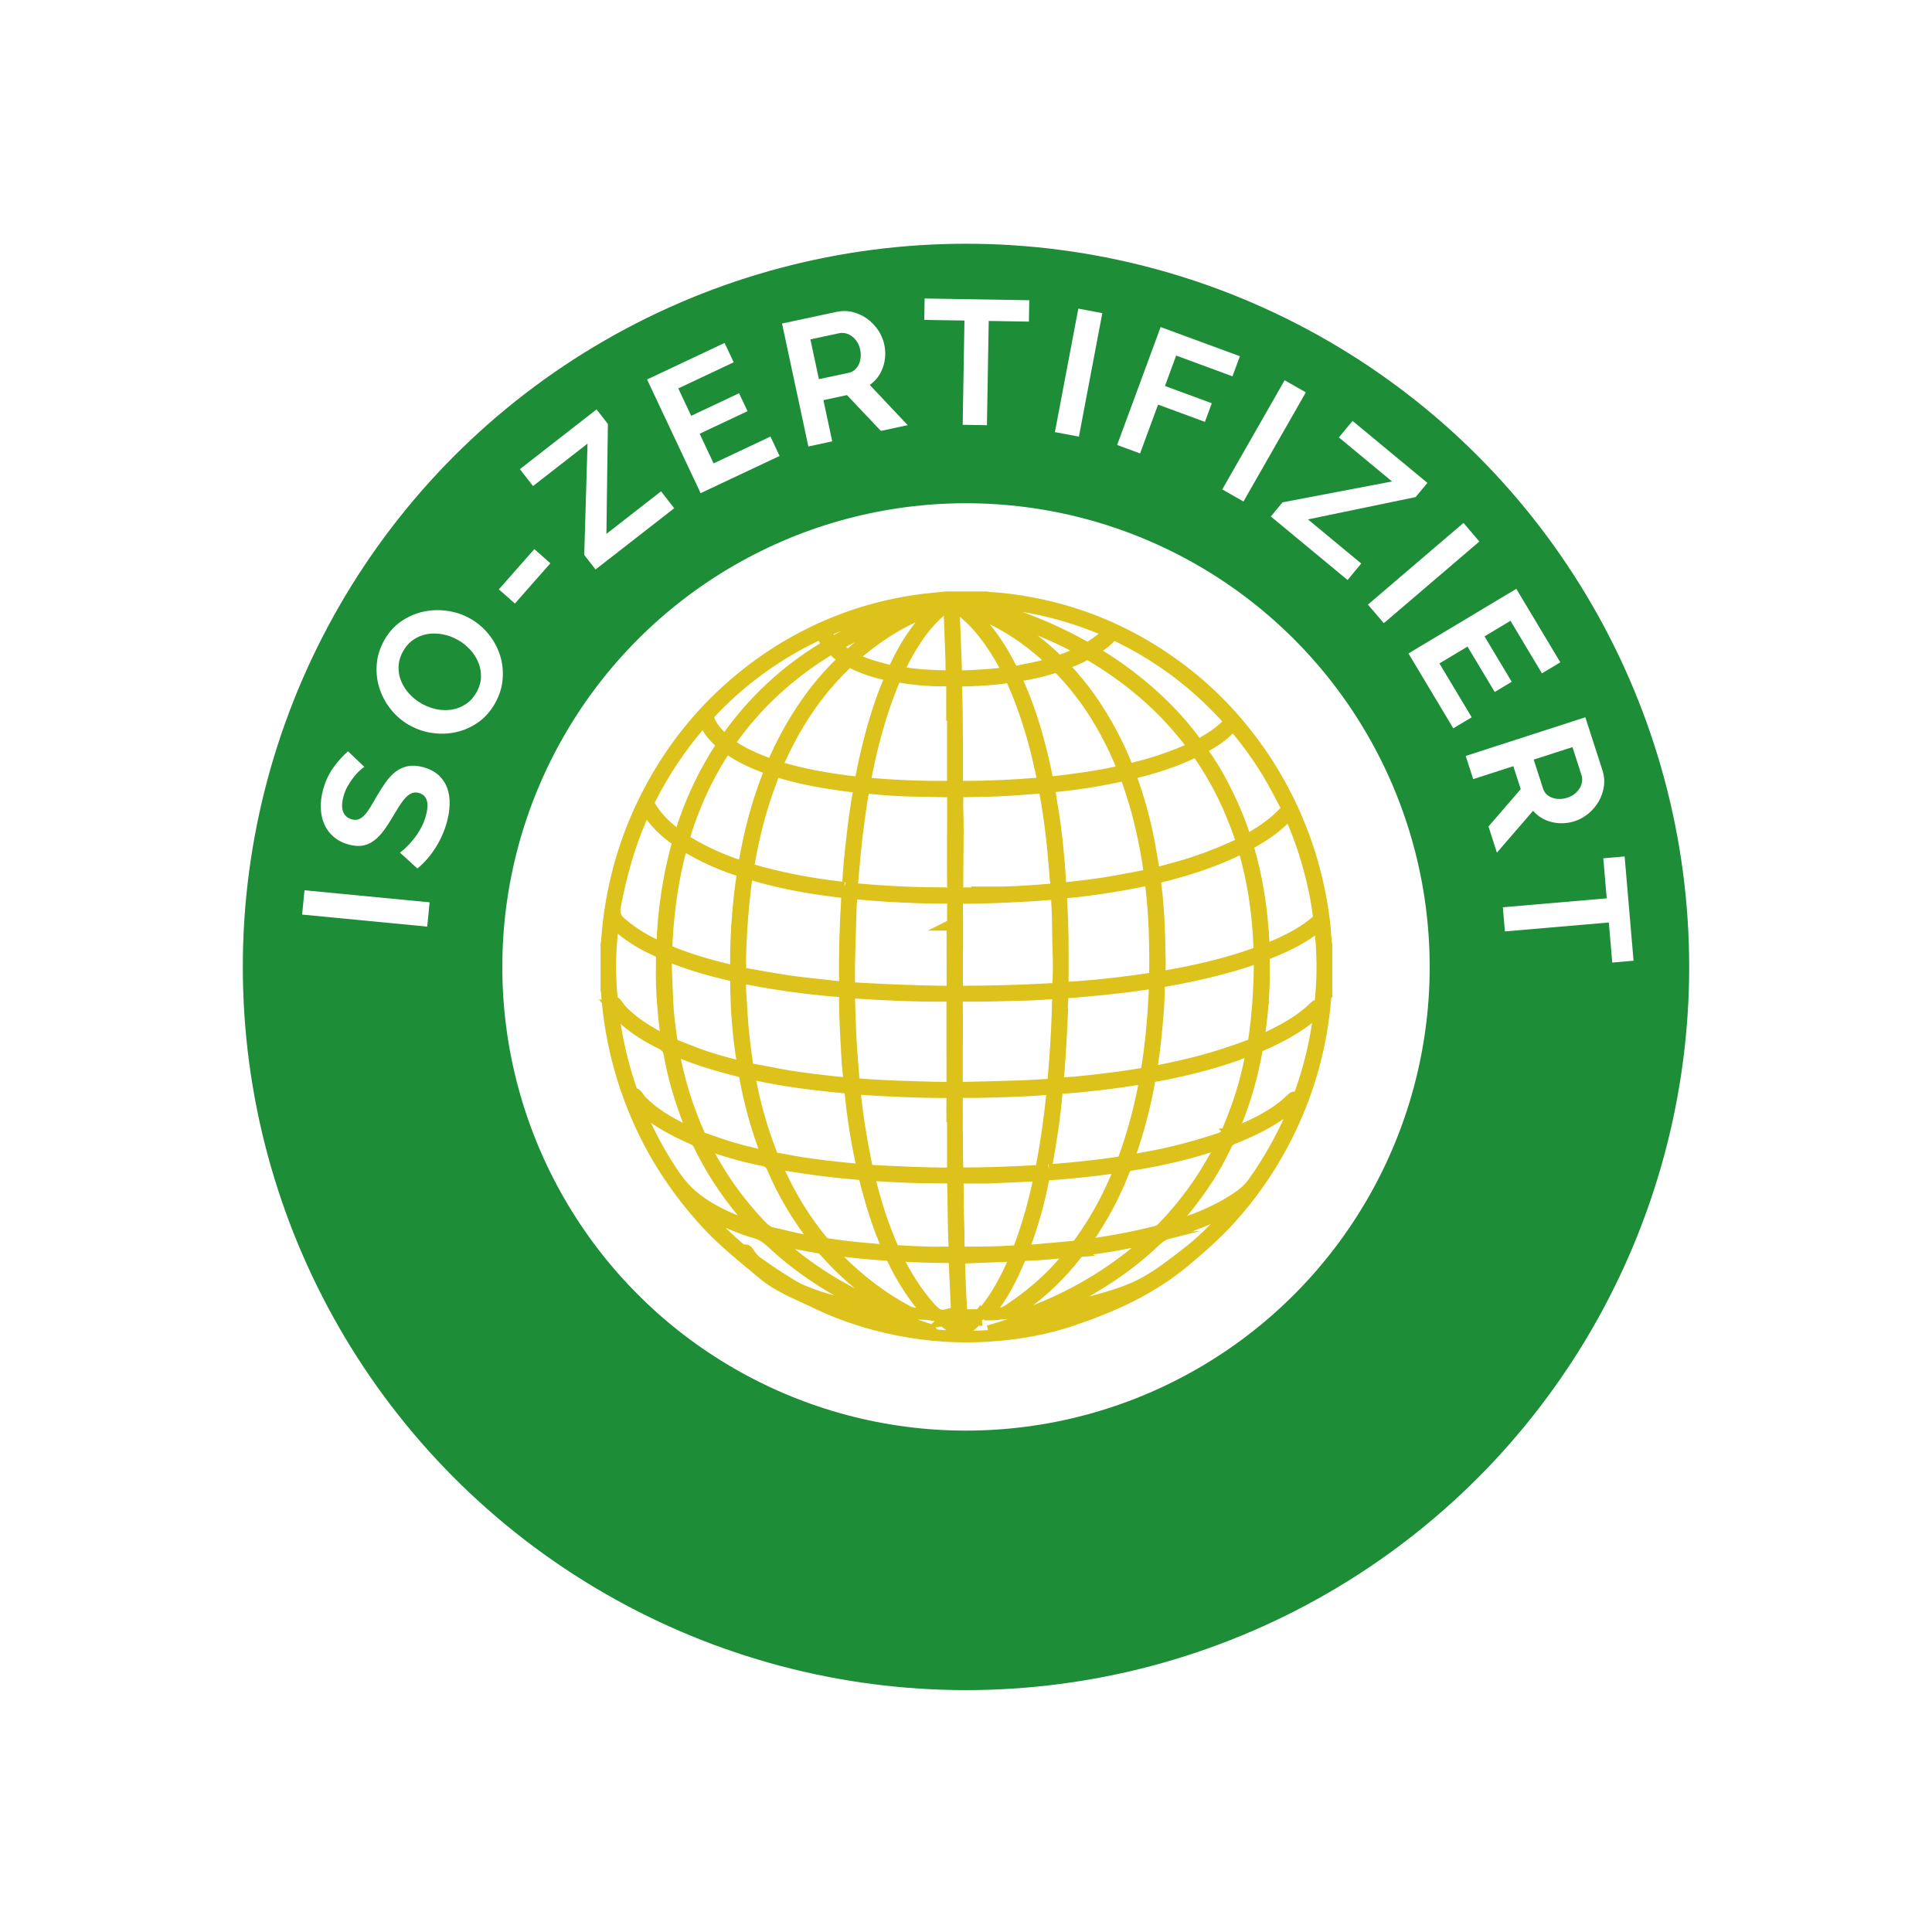
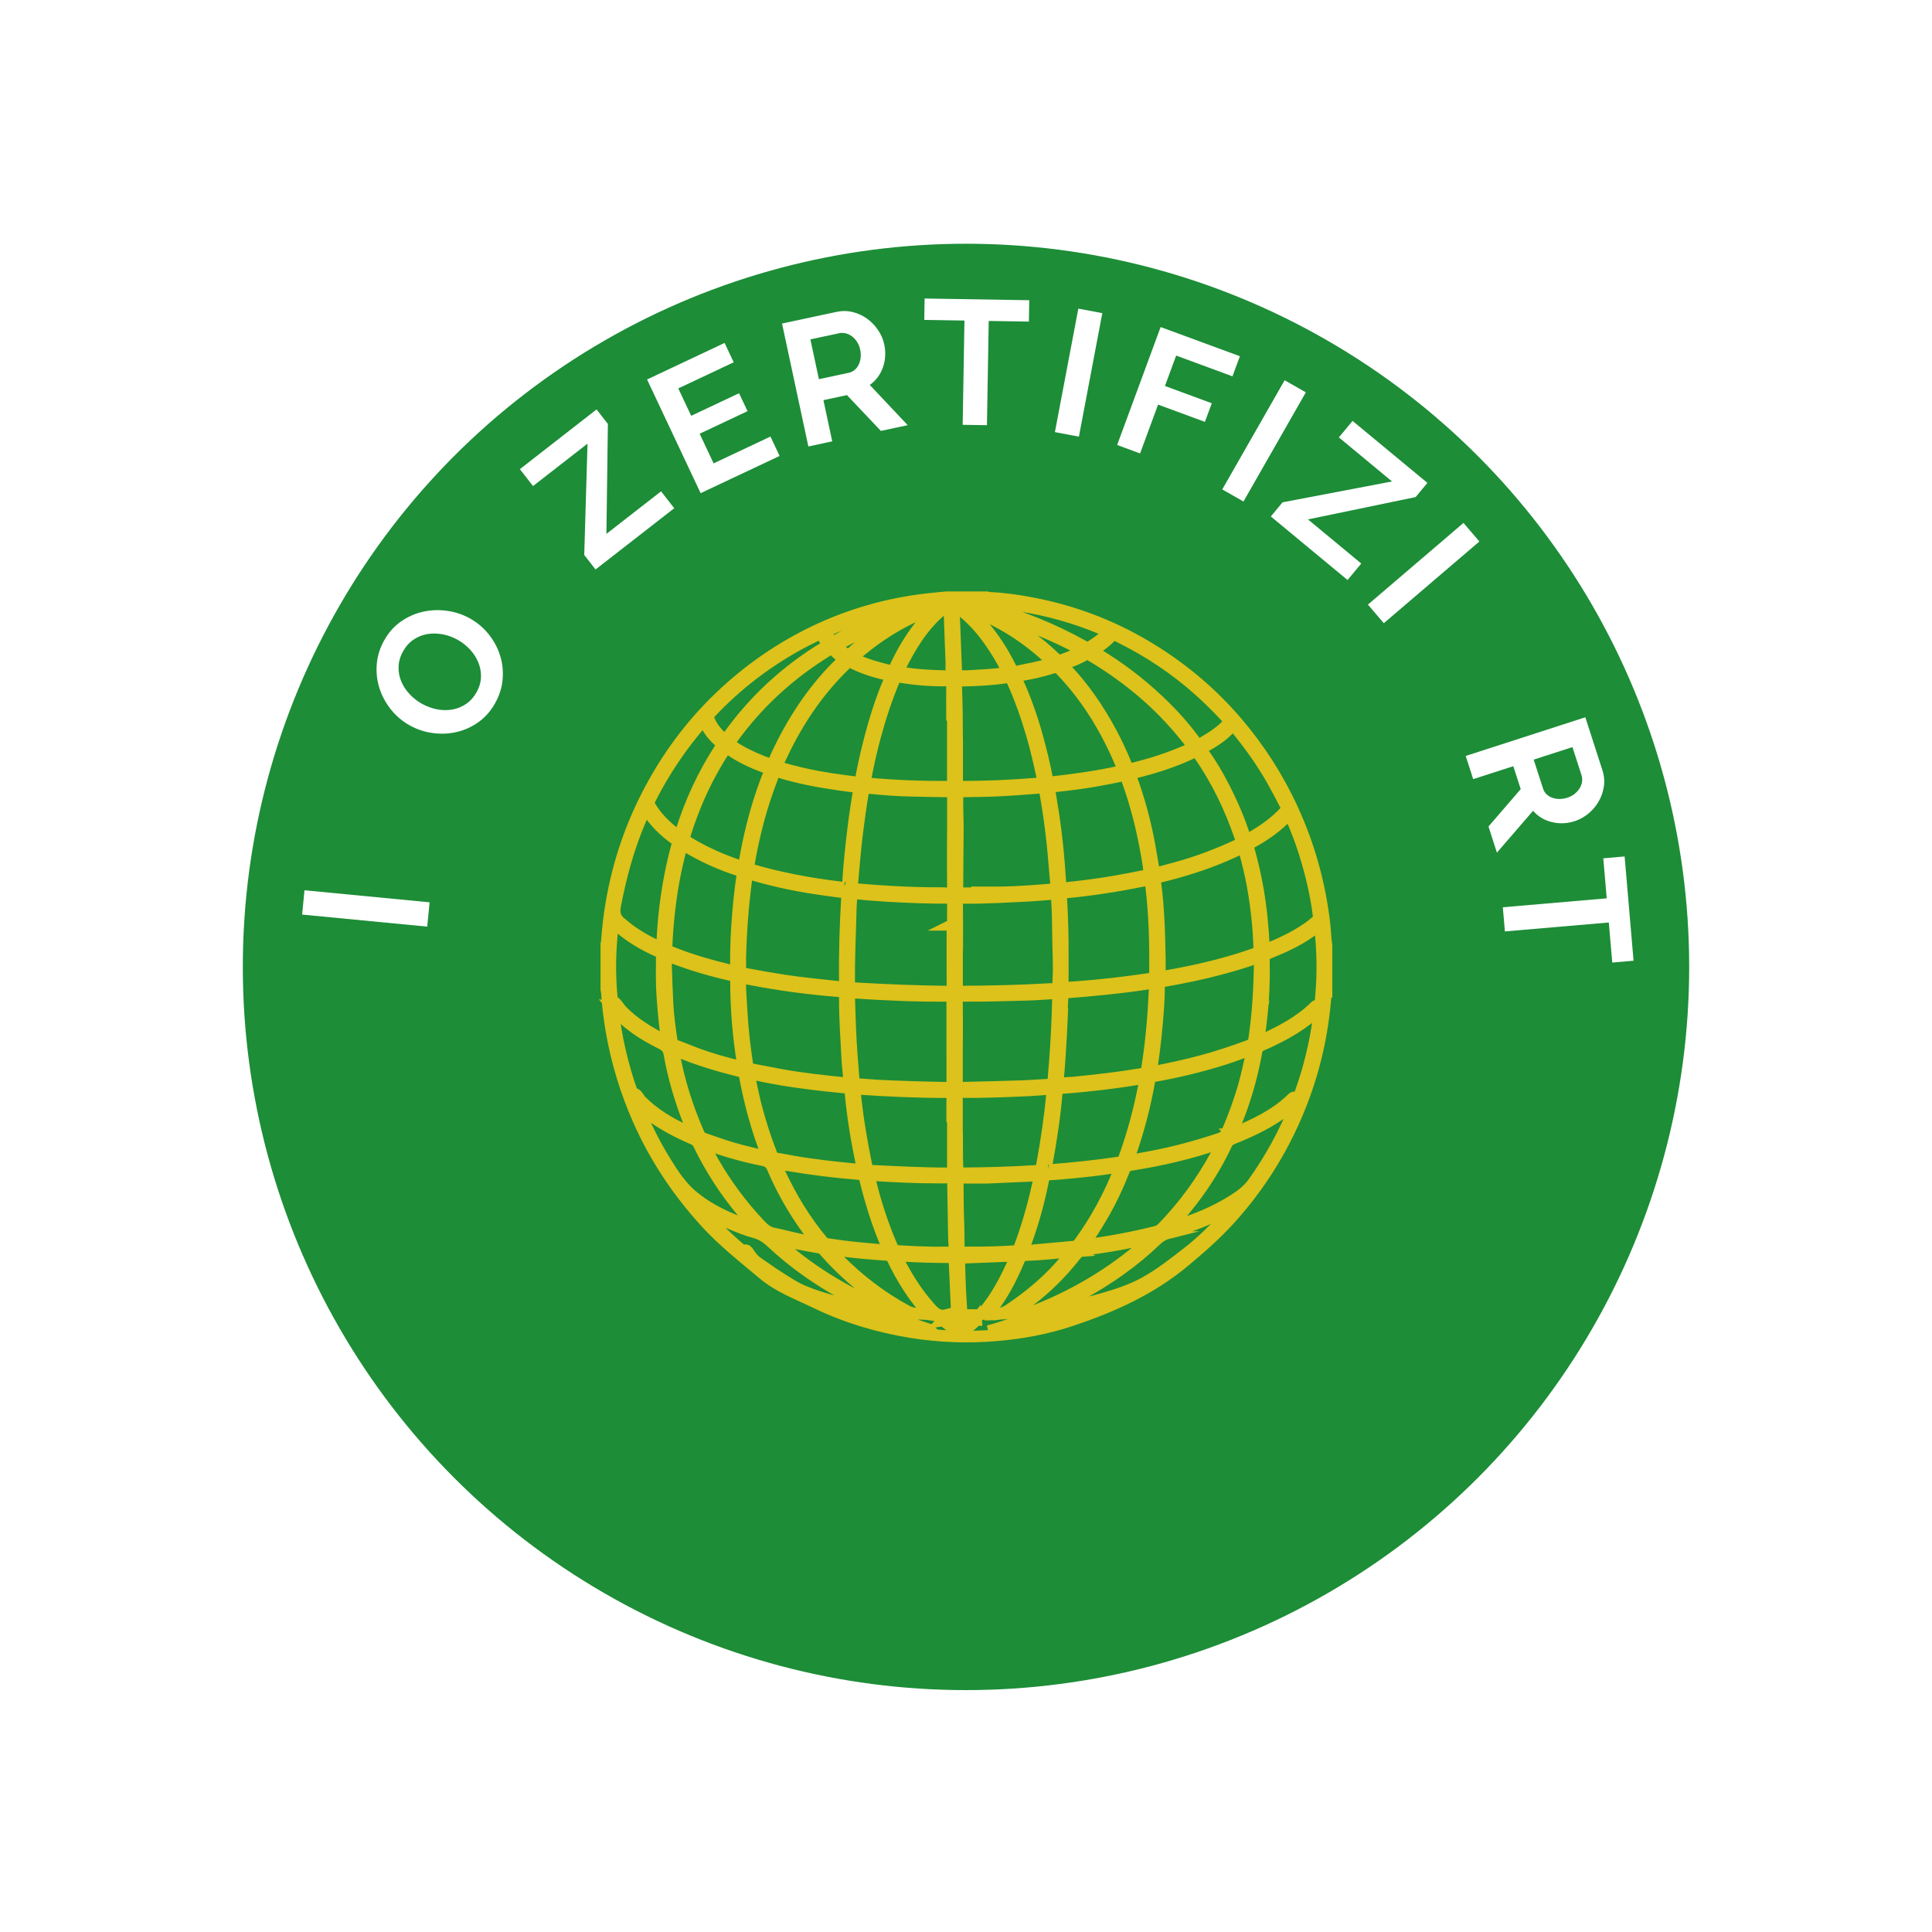
<svg xmlns="http://www.w3.org/2000/svg" id="Ebene_1" data-name="Ebene 1" viewBox="0 0 500 500">
  <defs>
    <style>
      .cls-1 {
        fill: none;
        stroke: #dcc21a;
        stroke-width: 3px;
      }

      .cls-1, .cls-2 {
        stroke-miterlimit: 10;
      }

      .cls-3 {
        fill: #fff;
      }

      .cls-2 {
        fill: #1d8d37;
        filter: url(#outer-glow-15);
        stroke: #fff;
        stroke-width: 8px;
      }
    </style>
    <filter id="outer-glow-15" filterUnits="userSpaceOnUse">
      <feOffset dx="0" dy="0" />
      <feGaussianBlur result="blur" stdDeviation="3.13" />
      <feFlood flood-color="#1d1d1b" flood-opacity=".3" />
      <feComposite in2="blur" operator="in" />
      <feComposite in="SourceGraphic" />
    </filter>
  </defs>
  <circle class="cls-2" cx="250" cy="250.24" r="191.16" />
-   <circle class="cls-3" cx="250" cy="250.24" r="120" />
  <g>
    <path class="cls-3" d="m110.57,239.81l-32.38-3.12.61-6.29,32.38,3.12-.61,6.29Z" />
-     <path class="cls-3" d="m94.29,198.48c-.26.15-.64.45-1.15.9-.5.45-1.03,1.02-1.58,1.71-.55.69-1.07,1.46-1.55,2.31-.49.85-.86,1.75-1.11,2.69-.46,1.68-.49,3.02-.1,4.01.39.99,1.15,1.64,2.27,1.95.65.18,1.23.17,1.74-.03.51-.19,1.01-.54,1.49-1.04.49-.5.98-1.17,1.49-1.99s1.07-1.79,1.69-2.89c.83-1.42,1.65-2.69,2.46-3.82.81-1.12,1.69-2.03,2.64-2.7.94-.68,1.97-1.12,3.09-1.32,1.12-.2,2.4-.11,3.84.28,1.68.46,3.03,1.17,4.05,2.12,1.02.96,1.75,2.08,2.2,3.35s.65,2.66.6,4.15c-.04,1.49-.27,3-.69,4.54-.64,2.36-1.63,4.59-2.96,6.7-1.33,2.11-2.9,3.9-4.69,5.37l-4.53-4.13c.34-.19.81-.58,1.43-1.16.62-.58,1.27-1.28,1.95-2.1.69-.83,1.33-1.78,1.94-2.84s1.08-2.21,1.41-3.42c.92-3.36.3-5.33-1.85-5.92-.68-.18-1.31-.15-1.88.11s-1.14.69-1.68,1.3-1.1,1.38-1.67,2.3c-.57.92-1.2,1.95-1.89,3.1-.82,1.39-1.63,2.57-2.42,3.55-.79.97-1.61,1.74-2.48,2.29-.86.56-1.78.9-2.75,1.03-.97.13-2.06.03-3.27-.29-1.59-.43-2.93-1.11-4-2.04-1.08-.93-1.88-2.02-2.43-3.3-.54-1.27-.83-2.66-.88-4.16-.05-1.5.14-3.05.57-4.64.6-2.21,1.5-4.15,2.7-5.82,1.2-1.67,2.46-3.07,3.78-4.2l4.22,4.04Z" />
    <path class="cls-3" d="m128.17,181.93c-1.16,2.08-2.62,3.74-4.38,4.98-1.76,1.24-3.65,2.09-5.68,2.55-2.02.46-4.09.54-6.2.24-2.11-.3-4.07-.96-5.88-1.97-1.89-1.06-3.51-2.42-4.85-4.1-1.34-1.67-2.33-3.5-2.97-5.49-.64-1.98-.88-4.05-.71-6.2.17-2.15.81-4.22,1.93-6.22,1.15-2.05,2.61-3.69,4.4-4.92,1.79-1.22,3.7-2.06,5.73-2.5,2.03-.44,4.1-.51,6.2-.21,2.11.3,4.05.95,5.84,1.95,1.89,1.06,3.51,2.41,4.84,4.07,1.33,1.65,2.32,3.46,2.95,5.43.63,1.96.87,4.02.7,6.17-.17,2.15-.81,4.22-1.93,6.22Zm-19,.2c1.23.68,2.52,1.16,3.87,1.43,1.35.27,2.67.29,3.95.08s2.47-.69,3.57-1.42c1.11-.73,2.02-1.75,2.76-3.05.75-1.33,1.13-2.67,1.16-4,.03-1.33-.21-2.6-.73-3.82-.51-1.21-1.23-2.32-2.17-3.31-.93-.99-1.98-1.82-3.16-2.47-1.23-.68-2.52-1.15-3.88-1.41-1.36-.25-2.68-.27-3.96-.06-1.27.22-2.46.69-3.55,1.43-1.09.74-2,1.74-2.71,3.02-.75,1.33-1.13,2.67-1.17,4.02s.2,2.61.71,3.81,1.22,2.29,2.16,3.28c.93.99,1.98,1.82,3.16,2.47Z" />
-     <path class="cls-3" d="m133.26,156.19l-4.16-3.66,9.18-10.42,4.16,3.66-9.18,10.42Z" />
    <path class="cls-3" d="m151.2,143.63l.85-28.82-14.1,10.98-3.41-4.37,19.85-15.46,2.93,3.76-.38,28.45,14.14-11.01,3.41,4.37-20.36,15.85-2.93-3.76Z" />
    <path class="cls-3" d="m199.4,112.99l2.36,5.01-20.44,9.63-13.86-29.42,20.06-9.46,2.36,5.01-14.34,6.76,3.34,7.09,12.39-5.84,2.19,4.64-12.39,5.84,3.61,7.67,14.72-6.94Z" />
    <path class="cls-3" d="m209.2,115.54l-6.81-31.81,14.07-3.01c1.46-.31,2.88-.3,4.25.05,1.37.35,2.61.92,3.72,1.73,1.11.81,2.05,1.79,2.83,2.95.78,1.16,1.31,2.38,1.58,3.67.44,2.06.33,4.05-.34,5.95-.67,1.91-1.81,3.42-3.41,4.55l9.82,10.41-6.94,1.49-8.78-9.27-6.09,1.31,2.28,10.66-6.18,1.33Zm2.74-17.41l7.75-1.66c.57-.12,1.07-.37,1.5-.74.44-.37.78-.83,1.04-1.37.26-.54.43-1.15.5-1.82.07-.67.04-1.37-.12-2.08-.16-.75-.43-1.41-.8-1.98-.37-.58-.81-1.05-1.31-1.43-.5-.38-1.04-.64-1.62-.78-.58-.14-1.13-.16-1.67-.04l-7.48,1.6,2.2,10.3Z" />
    <path class="cls-3" d="m266.28,83.23l-10.4-.17-.46,26.98-6.28-.1.46-26.98-10.4-.17.09-5.54,27.08.45-.09,5.54Z" />
    <path class="cls-3" d="m273.01,111.83l6.06-31.96,6.21,1.17-6.06,31.96-6.21-1.17Z" />
    <path class="cls-3" d="m289.11,115.17l11.26-30.53,20.51,7.55-1.92,5.2-14.57-5.37-2.9,7.87,12.12,4.47-1.78,4.82-12.12-4.47-4.66,12.64-5.93-2.19Z" />
    <path class="cls-3" d="m316.32,126.66l16.14-28.25,5.49,3.13-16.14,28.25-5.49-3.13Z" />
    <path class="cls-3" d="m331.93,130l28.33-5.4-13.76-11.4,3.54-4.27,19.37,16.04-3.04,3.67-27.87,5.78,13.79,11.42-3.54,4.27-19.86-16.45,3.04-3.67Z" />
    <path class="cls-3" d="m354.02,156.47l24.73-21.14,4.11,4.81-24.73,21.14-4.11-4.81Z" />
-     <path class="cls-3" d="m380.87,185.64l-4.76,2.85-11.6-19.38,27.91-16.72,11.39,19.02-4.76,2.85-8.14-13.6-6.72,4.03,7.04,11.75-4.4,2.64-7.04-11.75-7.27,4.36,8.36,13.95Z" />
    <path class="cls-3" d="m379.32,195.64l30.96-10.01,4.42,13.69c.46,1.42.59,2.84.38,4.23-.21,1.4-.66,2.69-1.35,3.88-.69,1.19-1.58,2.23-2.65,3.12-1.08.89-2.24,1.54-3.49,1.95-2.01.65-3.99.74-5.96.26s-3.59-1.45-4.87-2.93l-9.36,10.83-2.18-6.76,8.34-9.68-1.92-5.93-10.38,3.35-1.94-6.02Zm17.6.96l2.44,7.54c.18.55.47,1.03.89,1.42.42.4.91.69,1.47.9.56.2,1.18.31,1.86.31.68,0,1.37-.1,2.06-.33.72-.24,1.36-.57,1.89-1s.96-.91,1.29-1.45c.32-.54.53-1.1.61-1.69.08-.59.04-1.14-.13-1.67l-2.35-7.28-10.03,3.24Z" />
    <path class="cls-3" d="m417.25,249.1l-.89-10.36-26.89,2.31-.54-6.25,26.89-2.31-.89-10.36,5.52-.48,2.31,26.98-5.52.48Z" />
  </g>
  <g id="TDynS5">
    <path class="cls-1" d="m343.29,255.66c-.18,1.84-.35,3.69-.55,5.53-1.14,10.32-3.87,20.19-8.2,29.63-4.12,9-9.49,17.17-16.12,24.52-3.7,4.1-7.83,7.71-12.06,11.23-8.7,7.23-18.78,11.71-29.37,15.23-6.18,2.05-12.55,3.22-19.02,3.77-7.42.64-14.83.38-22.2-.81-8.48-1.38-16.65-3.79-24.39-7.52-4.76-2.3-9.81-4.14-13.91-7.6-5.08-4.28-10.33-8.38-14.82-13.31-7.18-7.87-13.03-16.6-17.36-26.35-3.34-7.51-5.69-15.3-7.08-23.38-.55-3.23-.93-6.47-1.15-9.74-.02-.27-.09-.53-.14-.79,0-3.92,0-7.83,0-11.75.05-.23.12-.46.14-.69.21-3.27.6-6.51,1.14-9.74,1.77-10.47,5.13-20.39,10.16-29.75,5.05-9.41,11.45-17.79,19.33-25.03,7.39-6.79,15.62-12.3,24.75-16.46,8.64-3.93,17.67-6.41,27.09-7.54,1.77-.21,3.55-.36,5.32-.54,3.51,0,7.02,0,10.53,0,.26.05.53.13.79.15,3.75.17,7.45.71,11.13,1.42,10.3,1.98,19.99,5.61,29.03,10.93,9,5.3,16.94,11.87,23.74,19.82,5.89,6.89,10.74,14.45,14.5,22.69,4.32,9.47,7.05,19.37,8.22,29.72.21,1.81.22,3.63.52,5.43v10.94Zm-24.51,37.73c.17-.01.27,0,.36-.03,5.47-2.29,10.83-4.74,15.16-8.95.29-.28.54-.65,1-.22.46.43.15.73-.14,1.01-.64.6-1.27,1.21-1.96,1.75-4.28,3.39-9.15,5.71-14.18,7.71-.77.31-1.27.74-1.63,1.51-2.74,5.84-6.19,11.22-10.24,16.23-1.45,1.79-2.99,3.51-4.59,5.38,6.04-1.76,11.71-3.97,16.89-7.31,1.85-1.19,3.6-2.53,4.89-4.34,4.46-6.24,8.11-12.91,10.96-20.03,2.08-5.18,3.69-10.5,4.82-15.97,1.07-5.13,1.69-10.31,1.98-15.54.27-4.84.04-9.64-.43-14.45-.06-.62-.2-.83-.76-.37-3.73,3.06-8.02,5.09-12.46,6.85-1.08.43-1.37.99-1.35,2.1.15,6.66-.29,13.29-1.32,19.87-.04.26-.19.58.06.76.24.17.51-.08.75-.18,4.96-2.26,9.78-4.75,13.72-8.64.3-.3.58-.46.94-.08.33.34.16.62-.09.87-.45.45-.91.91-1.4,1.32-3.98,3.37-8.53,5.8-13.28,7.86-.76.33-1.13.75-1.28,1.6-.98,5.35-2.36,10.6-4.25,15.71-.69,1.85-1.43,3.69-2.17,5.58Zm-127.2-45.34c0,.84.06,1.69-.02,2.53-.08.91.32,1.23,1.16,1.39,3.41.64,6.83,1.25,10.26,1.78,4.57.7,9.17,1.12,13.76,1.63,1.91.21,1.93.14,1.91-1.76-.1-7.25.14-14.5.58-21.73.03-.57-.08-.87-.72-.94-1.47-.16-2.94-.38-4.41-.58-6.7-.88-13.3-2.2-19.78-4.15-.83-.25-.99.07-1.08.76-.96,6.99-1.49,14.01-1.66,21.06Zm108.58.17c0,1.28.02,2.57,0,3.85-.01.65.23.81.85.68,1.42-.29,2.86-.49,4.28-.77,6.69-1.31,13.3-2.93,19.73-5.26.66-.24.88-.6.86-1.27-.05-2.36-.2-4.71-.43-7.06-.59-6.19-1.69-12.29-3.41-18.27-.19-.67-.41-.81-1.04-.5-1.33.65-2.68,1.28-4.04,1.86-5.41,2.31-11.01,4.05-16.72,5.43-1.3.32-1.39.44-1.22,1.73.87,6.5,1.03,13.04,1.15,19.58Zm-53.55-30.14h0c0-4.05-.01-8.1.01-12.15,0-.75-.19-1.09-1.02-1.1-3.2-.03-6.41-.12-9.61-.18-3.74-.07-7.48-.35-11.2-.73-.94-.1-1.26.15-1.41,1.02-.6,3.52-1.1,7.06-1.54,10.61-.55,4.42-.88,8.85-1.29,13.29-.07.77.15,1.18,1.01,1.26,7.06.64,14.13,1.02,21.21,1.03.91,0,1.83,0,2.73.1.85.1,1.12-.14,1.11-1.01-.04-4.05-.02-8.1-.02-12.15Zm-.15,21.26c.05,0,.1,0,.15,0,0-1.96-.04-3.91.02-5.87.02-.86-.3-1.1-1.12-1.1-2.63,0-5.26-.02-7.89-.12-5.46-.2-10.91-.48-16.34-1.05-.61-.06-.87.12-.89.74-.04.98-.18,1.95-.2,2.92-.14,6.3-.48,12.6-.42,18.91.02,1.86,0,1.89,1.86,2,7.88.45,15.76.78,23.65.86.96,0,1.21-.33,1.21-1.23-.03-5.36-.01-10.72-.01-16.07Zm-28.04-9.59c.82.28,1-.28,1.04-1.08.19-3.63.56-7.26.96-10.87.49-4.42,1.08-8.83,1.85-13.21.11-.64-.1-.91-.78-.97-1.31-.12-2.61-.31-3.91-.49-5.48-.76-10.91-1.77-16.21-3.42-.62-.19-.94-.02-1.15.58-.45,1.31-.95,2.59-1.42,3.89-2.29,6.4-3.89,12.97-5.04,19.66-.14.79.1,1.05.82,1.27,3.46,1.03,6.97,1.85,10.51,2.57,4.36.89,8.76,1.54,13.34,2.07Zm34.44,1.41c0-.08,0-.15,0-.23,2.26,0,4.52.04,6.78,0,4.25-.1,8.49-.42,12.72-.78.89-.07,1.07-.45.98-1.23-.15-1.34-.27-2.68-.37-4.03-.5-6.63-1.29-13.22-2.47-19.77-.24-1.35-.31-1.34-1.65-1.23-3.5.27-6.99.55-10.49.71-3.2.15-6.41.17-9.61.22-.6,0-.87.12-.91.84-.18,3.24.1,6.47.05,9.71-.08,5.06-.06,10.11-.11,15.17,0,.51.15.64.63.63,1.48-.02,2.97,0,4.46,0Zm-5.14,13.29s-.02,0-.03,0c0,3.61,0,7.22,0,10.83,0,1.33,0,1.33,1.36,1.33,7.35-.02,14.71-.2,22.05-.62,3.14-.18,2.66.31,2.82-2.88.18-3.67-.08-7.35-.11-11.03-.02-3.14-.08-6.27-.29-9.41-.09-1.36-.09-1.38-1.4-1.3-1.68.11-3.36.3-5.04.39-6.06.31-12.12.69-18.2.61-.86-.01-1.18.23-1.17,1.14.05,3.64.02,7.29.02,10.94Zm-56.12,11.75c.09,1.51.23,3.83.37,6.16.26,4.38.78,8.73,1.43,13.06.12.79.48,1.17,1.26,1.32,2.59.47,5.16,1,7.75,1.47,5.38.97,10.81,1.53,16.24,2.1.88.09,1.1-.17,1.06-1.02-.08-1.65-.33-3.29-.42-4.94-.28-5.42-.67-10.84-.65-16.27,0-1.4-.06-1.44-1.49-1.55-7.77-.61-15.48-1.64-23.14-3.13-2.43-.47-2.43-.46-2.42,2.8Zm54.84,13.43h0c0-3.61,0-7.22,0-10.83,0-.67-.11-1.08-.93-1.07-8.16.08-16.31-.29-24.45-.83-1.29-.08-1.33-.04-1.29,1.29.12,3.74.22,7.48.43,11.22.19,3.46.52,6.92.76,10.38.04.57.32.73.84.76,1.68.1,3.36.28,5.04.37,6.09.32,12.19.48,18.29.6,1.3.03,1.32,0,1.32-1.27,0-3.54,0-7.08,0-10.63Zm1.25,0s-.01,0-.02,0c0,3.47,0,6.95,0,10.42,0,1.46.02,1.49,1.43,1.45,5.02-.12,10.04-.23,15.06-.4,2.39-.08,4.78-.28,7.17-.39.8-.04,1.25-.28,1.29-1.17.08-1.55.25-3.09.37-4.63.43-5.55.68-11.1.81-16.66.02-.97-.36-1.24-1.25-1.18-2.22.15-4.44.31-6.66.37-5.7.16-11.39.35-17.09.28-.78,0-1.14.17-1.13,1.06.05,3.61.02,7.22.02,10.83Zm27.36-22.07c0,2.36.02,4.72-.01,7.09-.01.76.14,1.13,1,1,.86-.13,1.74-.15,2.62-.21,6.46-.46,12.88-1.23,19.28-2.19.71-.11.97-.36.97-1.08.08-7.63-.07-15.24-1-22.82-.22-1.77-.22-1.77-1.99-1.41-6.65,1.35-13.34,2.4-20.09,3.04-.87.08-1.24.37-1.19,1.32.3,5.08.45,10.17.41,15.27Zm50.95,2.82c0-.51,0-1.01,0-1.52q-.02-1.25-1.16-.84c-2.79,1-5.64,1.85-8.5,2.62-5.08,1.37-10.23,2.43-15.42,3.33-.72.12-.95.42-.95,1.12-.01,1.85-.07,3.7-.2,5.56-.37,5.25-.89,10.47-1.71,15.67-.18,1.14-.15,1.19.97.97,3.97-.78,7.92-1.63,11.83-2.68,4.24-1.13,8.39-2.52,12.5-4.05.77-.29,1.09-.77,1.2-1.54.92-6.18,1.32-12.4,1.43-18.64Zm-28.52-24.52c-.38-3-.88-5.75-1.44-8.5-1.09-5.36-2.54-10.63-4.41-15.77-.27-.73-.59-.99-1.4-.81-2.11.47-4.23.86-6.35,1.24-3.82.69-7.67,1.15-11.53,1.55-.75.08-.88.35-.74,1.03.21.99.31,2,.49,3,1.22,7.05,1.92,14.17,2.35,21.31.05.81.3,1.02,1.11.94,4.46-.47,8.91-1.01,13.33-1.8,2.56-.45,5.1-.96,7.65-1.46.5-.1,1.04-.22.95-.73Zm1.88.04c.23-.05.53-.09.83-.17,1.47-.39,2.93-.79,4.39-1.19,5.41-1.48,10.63-3.47,15.72-5.84.89-.42,1.08-.86.77-1.78-2.61-7.71-6.09-14.98-10.77-21.67-.46-.66-.87-.81-1.58-.47-4.95,2.36-10.15,4.01-15.48,5.28-.66.16-.79.44-.55,1.07,2.02,5.45,3.53,11.04,4.64,16.75.46,2.38.82,4.78,1.24,7.17.07.41.04.94.79.84Zm-24.49,36.72c-.15,3.44-.32,6.87-.56,10.3-.14,2.09-.27,4.17-.48,6.25-.1.93.08,1.38,1.16,1.21,1.03-.17,2.08-.15,3.12-.25,5.77-.57,11.54-1.23,17.26-2.2.95-.16,1.34-.55,1.5-1.53,1.06-6.64,1.62-13.32,1.94-20.03.12-2.49.31-2.1-1.95-1.77-.2.03-.4.06-.6.09-6.71,1.01-13.46,1.63-20.21,2.17-.79.06-1.03.35-1.06,1.11-.06,1.55-.19,3.1-.13,4.65Zm-28.27-77.62c-.07,0-.15,0-.22,0,0-2.63-.02-5.27.01-7.9,0-.75-.26-1.01-1.01-.99-4.16.09-8.29-.24-12.38-.91-.87-.14-1.25.03-1.6.85-1.98,4.71-3.57,9.54-4.9,14.47-1,3.71-1.86,7.46-2.54,11.25-.13.71.06.92.79.99,6.79.61,13.6.89,20.41.83q1.43-.01,1.43-1.39c0-5.73,0-11.47,0-17.2Zm77.35,87.42c.13-.88-.27-.78-.76-.6-2.03.74-4.04,1.53-6.09,2.18-6.15,1.95-12.4,3.47-18.76,4.57-.46.08-.71.24-.8.73-1.2,6.93-2.99,13.7-5.35,20.32-.27.77.02.8.63.68,1.69-.32,3.38-.62,5.07-.94,6.08-1.13,12.02-2.77,17.89-4.72.89-.3,1.46-.82,1.84-1.71,1.72-4.04,3.23-8.14,4.41-12.38.76-2.73,1.33-5.51,1.93-8.15Zm-102.05-69.93c.73.18.81-.37.9-.88.54-2.99,1.2-5.95,1.94-8.9,1.44-5.77,3.18-11.44,5.54-16.91.3-.7.24-1.01-.57-1.18-3.15-.66-6.21-1.62-9.09-3.07-.75-.38-1.19-.22-1.76.33-7.64,7.34-13.26,16.04-17.53,25.68-.32.72-.06.95.58,1.13,2.21.61,4.43,1.2,6.67,1.69,4.39.97,8.83,1.58,13.31,2.12Zm25.82-10.44c0,3.41,0,6.82,0,10.23,0,1.33.01,1.32,1.37,1.32,6.55,0,13.08-.3,19.6-.85,1.34-.11,1.4-.12,1.11-1.43-.83-3.79-1.67-7.57-2.77-11.3-1.4-4.73-3.02-9.37-5.07-13.87-.32-.7-.7-.95-1.48-.83-3.94.6-7.92.77-11.9.85-1.07.02-1.14.38-1.11,1.2.18,4.89.22,9.78.24,14.67Zm-25.99,110.61c.41-.34,1.71.78,1.35-.92-1.32-6.21-2.38-12.46-2.96-18.78-.11-1.18-.63-1.43-1.64-1.52-2.89-.26-5.77-.58-8.65-.94-5.09-.63-10.15-1.44-15.16-2.58-.76-.17-.88.06-.72.76.58,2.5,1.04,5.02,1.68,7.5,1.11,4.29,2.46,8.49,4.08,12.61.25.64.63.94,1.32,1.04,1.37.19,2.72.49,4.08.73,5.48.97,11.02,1.55,16.6,2.09Zm24.87-13.75c-.06,0-.12,0-.17,0,0-1.69-.03-3.38.01-5.06.02-.85-.21-1.2-1.13-1.2-7.8.02-15.58-.34-23.36-.87-.68-.05-.78.13-.71.77.63,6.32,1.66,12.57,2.94,18.79.32,1.55.33,1.59,1.89,1.67,6.4.31,12.8.66,19.22.64,1.32,0,1.31,0,1.31-1.37,0-4.45,0-8.9,0-13.35Zm1.07,3.45c.13,3.37-.07,6.74.17,10.11.07.95.39,1.18,1.27,1.18,6.2-.03,12.4-.22,18.59-.6,1.71-.1,1.69-.12,2-1.79,1.13-6.07,2.01-12.17,2.6-18.31.1-1.02-.04-1.18-1.11-1.11-1.65.11-3.29.28-4.94.35-5.83.26-11.65.52-17.49.43-.85-.01-1.11.3-1.1,1.13.03,2.87.01,5.73.01,8.6Zm-55.48-66.23c.03-.52-.02-.57-1.21-.96-4.8-1.56-9.36-3.64-13.67-6.27-.64-.39-.81-.28-1,.41-.75,2.84-1.41,5.69-1.94,8.58-1.02,5.62-1.61,11.27-1.86,16.97-.03.75.21,1.14.93,1.44,5.19,2.15,10.58,3.63,16.02,4.95.93.23,1.01-.23,1-.96-.06-4.76.15-9.5.56-14.24.28-3.29.65-6.57,1.16-9.93Zm79.64-23.66s.07,0,.1-.01c6.04-.66,12.04-1.5,17.98-2.81.73-.16.81-.43.54-1.1-1.24-3.07-2.64-6.06-4.22-8.97-3.19-5.91-7.03-11.34-11.7-16.19-.66-.68-1.26-.82-2.15-.54-2.87.89-5.8,1.56-8.77,2.02-.82.13-.81.38-.51,1.03,2.27,4.91,4.04,10.01,5.46,15.22.94,3.45,1.8,6.92,2.45,10.44.08.46.11.99.81.91Zm-.34,100.35c6.24-.48,12.35-1.11,18.42-2.03.57-.09.78-.44.95-.91,2.36-6.45,4.11-13.06,5.38-19.81.14-.73.18-1.11-.82-.94-6.72,1.11-13.49,1.93-20.28,2.43-1.12.08-1.59.4-1.69,1.54-.52,6.29-1.52,12.52-2.65,18.73-.14.74-.03,1.13.7.99Zm-21.72-147.13c.82.18,1.64.35,2.46.54.85.21,1.69.45,2.54.67,9.02,2.36,17.6,5.81,25.74,10.37.69.39,1.2.39,1.85-.02,1.38-.87,2.7-1.78,3.85-2.95.32-.33.62-.5,1.02-.09.4.41.1.66-.16.93-.98.99-2.09,1.81-3.25,2.57-1.16.76-1.17.74-.02,1.43,5.77,3.48,11.12,7.52,16.02,12.15,3.47,3.27,6.68,6.78,9.47,10.65.54.75,1.02.92,1.8.39,1.01-.68,2.1-1.23,3.09-1.93,1.29-.91,2.56-1.87,3.6-3.08.39-.46.44-.79-.01-1.28-2.35-2.57-4.81-5.02-7.4-7.34-6.2-5.55-13.07-10.11-20.51-13.8-6.56-3.24-13.43-5.61-20.59-7.17-6.42-1.4-12.91-2.05-19.49-2.04Zm30.69,166.45c.23.05.29.09.35.08,6.16-.78,12.26-1.92,18.29-3.43.68-.17,1.23-.47,1.72-.97,5.52-5.67,10.14-12,13.92-18.95.53-.98,1-2,1.55-3.09-.29.03-.4.02-.49.05-7.57,2.66-15.35,4.45-23.27,5.68-.89.14-1.31.57-1.62,1.38-1.6,4.09-3.47,8.06-5.69,11.85-1.47,2.5-3,4.96-4.76,7.39Zm12.21-123.1c.61-.16,1.42-.39,2.23-.6,4.52-1.16,8.91-2.68,13.16-4.61.82-.37.77-.68.28-1.29-1.07-1.35-2.13-2.69-3.25-4-6.55-7.67-14.29-13.89-22.95-19.01-.54-.32-.97-.3-1.49,0-1.52.89-3.16,1.5-4.81,2.12-.97.36-.98.41-.26,1.16,4.84,5.01,8.72,10.71,12.01,16.83,1.5,2.8,2.82,5.68,4,8.62.16.4.26.88,1.08.78Zm-100.39,76.55c-.02-.09-.03-.16-.04-.23-1.18-7.2-1.77-14.45-1.77-21.74,0-.76-.3-1.04-1.02-1.2-5.31-1.18-10.51-2.71-15.58-4.67-1.26-.48-1.25-.52-1.4.75-.06.5-.12,1.01-.1,1.51.12,3.27.22,6.53.39,9.8.16,3.13.6,6.24,1.05,9.34.11.76.46,1.2,1.17,1.47,1.77.66,3.51,1.38,5.28,2.05,3.67,1.37,7.44,2.41,11.24,3.33.37.09.86.33.79-.4Zm149.05-38.15c-.02-.1-.04-.2-.05-.3-.68-5.64-2-11.14-3.7-16.55-.99-3.15-2.21-6.23-3.51-9.26-.16-.38-.27-.92-.86-.28-2.71,2.93-5.95,5.16-9.43,7.06-.68.37-.89.7-.66,1.49.99,3.54,1.83,7.11,2.45,10.74.83,4.89,1.3,9.82,1.53,14.77.03.65.28.74.83.5.86-.38,1.75-.7,2.61-1.09,3.64-1.63,7.15-3.49,10.19-6.12.29-.25.72-.44.61-.96Zm-164.27-20.67c-.14.58.29.78.66,1.01,4.35,2.7,9,4.75,13.85,6.38.73.25.93,0,1.05-.67.3-1.76.63-3.52,1-5.27,1.32-6.22,3.07-12.31,5.46-18.21.27-.68.2-.97-.55-1.24-3.53-1.28-6.95-2.8-10.01-5.02-.64-.47-.8-.02-1.06.38-3.35,5.14-6.1,10.58-8.27,16.31-.79,2.08-1.52,4.19-2.14,6.33Zm23.75,84.24c-.02.18-.05.26-.03.31.38.86.76,1.73,1.17,2.58,2.94,6.22,6.48,12.06,10.9,17.35.29.35.6.61,1.08.67,1.27.17,2.53.38,3.8.55,3.71.49,7.44.77,11.17,1.11,1.1.1,1.15.08.69-.97-2.5-5.78-4.33-11.77-5.82-17.88-.15-.62-.44-.79-1.03-.84-6.53-.51-13.01-1.32-19.47-2.43-.82-.14-1.63-.3-2.46-.46Zm41.17,23.14c1.35,0,2.71-.07,4.05.03.89.07,1.03-.28.99-1.03-.09-1.51-.15-3.03-.18-4.55-.09-4.28-.16-8.57-.21-12.85,0-.74-.25-1.03-1-1-1.21.04-2.43,0-3.64,0-5.37,0-10.72-.27-16.07-.62-.6-.04-1.09-.07-.87.82,1.47,6.19,3.41,12.21,5.97,18.03.21.48.51.71,1.07.75,3.3.22,6.6.36,9.91.42Zm-43.44-24.81c.03-.19.04-.23.03-.26-2.68-6.77-4.57-13.76-5.87-20.91-.09-.52-.38-.72-.86-.84-5.66-1.44-11.28-3.03-16.65-5.36-.71-.31-.91-.05-.78.68,1.32,7.24,3.54,14.2,6.51,20.93.24.54.6.85,1.15,1.04,1.38.46,2.74.96,4.11,1.43,4.02,1.4,8.15,2.38,12.35,3.3Zm57.05,5.46c-1.68,0-4.04,0-6.4,0-1.34,0-1.34.02-1.32,1.33.05,3.07,0,6.13.13,9.2.12,2.69.1,5.39.14,8.08,0,.51.24.73.75.72.74-.02,1.48-.01,2.23-.01,3.84,0,7.68-.05,11.52-.34.61-.05.95-.27,1.18-.88,2.18-5.86,3.86-11.86,5.13-17.97.13-.64-.04-.74-.65-.7-4.01.2-8.01.37-12.7.57Zm-88.46-95.68c-.55,1.2-1.03,2.2-1.46,3.22-3.03,7.11-5.03,14.51-6.48,22.09-.38,2,.11,3.39,1.65,4.56.08.06.16.12.24.19,2.54,2.2,5.39,3.92,8.42,5.37,1.84.88,1.83.9,1.92-1.18.13-2.9.37-5.78.72-8.66.68-5.53,1.72-10.99,3.22-16.36.12-.41.07-.71-.3-.96-3.11-2.2-5.82-4.79-7.93-8.26Zm98.63,114.6c4.03-.36,8.05-.74,12.08-1.09.81-.07,1.24-.57,1.67-1.16,4.12-5.72,7.46-11.87,10.08-18.41.43-1.08.41-1.09-.78-.94-2.64.34-5.27.76-7.92,1.01-3.09.29-6.16.66-9.26.82-.89.05-1.41.34-1.62,1.37-1.18,5.93-2.78,11.74-4.94,17.39-.29.76-.21,1.11.68,1Zm57.07-106.37c.65-.4,1.4-.85,2.15-1.3,2.76-1.65,5.31-3.57,7.51-5.94.5-.54.59-1.01.24-1.7-1.15-2.25-2.33-4.49-3.58-6.69-2.69-4.7-5.82-9.08-9.27-13.25-.36-.44-.7-1.08-1.4-.28-1.94,2.22-4.38,3.79-6.95,5.15-.67.35-.79.59-.31,1.25,1.99,2.77,3.74,5.69,5.31,8.72,2.24,4.32,4.19,8.76,5.65,13.4.08.27.09.63.65.63Zm-123.46-19.52c.56.07.69-.25.83-.57.48-1.08.95-2.16,1.47-3.22,4.12-8.47,9.31-16.18,16.13-22.73.61-.59.84-.97-.08-1.46-.56-.3-1.09-.71-1.5-1.19-.69-.81-1.28-.75-2.15-.22-9.77,6.02-18.07,13.62-24.76,22.96-.74,1.03-.75,1.05.34,1.78,2.45,1.65,5.1,2.88,7.84,3.96.66.26,1.33.49,1.88.7Zm-40.71,40.67c-.34,3.52-.64,6.76-.7,10.03-.06,3.27.07,6.54.38,9.8.02.23,0,.62.11.67,1.19.52,1.64,1.72,2.46,2.57,3.2,3.3,7.07,5.59,11.11,7.66.14.07.36.18.46.12.26-.15.1-.42.06-.63-.57-3.63-.87-7.29-1.13-10.96-.24-3.37-.17-6.74-.15-10.11,0-.64-.13-1.08-.77-1.37-4.28-1.89-8.28-4.24-11.83-7.77Zm52.73,82.94c-.15-.23-.2-.35-.28-.45-4.54-5.75-8.29-11.98-11.15-18.72-.51-1.21-1.22-1.75-2.46-2-4.83-.97-9.58-2.28-14.21-3.99-.35-.13-.7-.37-1.21-.23.83,1.55,1.59,3.06,2.42,4.52,3.35,5.89,7.37,11.28,12.01,16.23,1.02,1.09,2.05,2.09,3.62,2.4,2.31.46,4.59,1.11,6.9,1.57,1.39.28,2.79.65,4.36.67Zm-52.73-60.69c-.05.17-.09.23-.08.29.84,7.33,2.47,14.48,4.92,21.45.06.16.13.43.21.43,1.24.07,1.49,1.26,2.15,1.93,3.27,3.34,7.19,5.67,11.36,7.63.7.33,1.35.84,2.23.89-.17-.93-.64-1.65-.95-2.42-2.34-5.91-4.16-11.98-5.27-18.24-.24-1.33-.88-2.05-2.1-2.65-4.68-2.32-9.05-5.1-12.48-9.31Zm6.04,24.85c.06.19.12.38.2.57,2.08,5.1,4.53,10.02,7.44,14.71,1.93,3.1,3.93,6.13,6.74,8.53,3.56,3.04,7.69,5.1,12,6.81,1.56.62,3.16,1.14,4.94,1.78-1.45-1.63-2.76-3.04-3.99-4.51-4.45-5.34-8.18-11.15-11.21-17.4-.3-.62-.71-1.01-1.34-1.28-1.39-.6-2.77-1.24-4.13-1.92-3.86-1.96-7.5-4.26-10.66-7.28Zm10.93-69.28c.47,0,.43-.39.51-.65,2.45-7.91,5.88-15.37,10.43-22.3.36-.55.27-.86-.18-1.27-1.53-1.4-2.91-2.91-3.76-4.84-.41-.94-.51-.94-1.17-.17-5.22,6.02-9.63,12.59-13.22,19.71-.34.67-.38,1.22,0,1.88,1.77,3.04,4.27,5.37,7.05,7.45.11.08.23.14.34.2Zm96.68,122.44c4.43-.58,8.8-1.38,13.08-2.63,3.73-1.09,7.42-2.27,10.84-4.16,4.06-2.24,7.68-5.11,11.32-7.94,3.39-2.63,6.42-5.67,9.37-8.78,1.14-1.2,2.18-2.49,3.27-3.74-5.52,3.45-11.49,5.73-17.67,7.51-1.35.39-2.44,1.05-3.43,2.01-5.7,5.48-12.14,9.96-19.04,13.79-2.53,1.4-5.14,2.65-7.74,3.95Zm-89.02-153.12c.02.07.08.33.17.58.72,1.96,2.06,3.45,3.54,4.86.54.51.82.45,1.24-.15,6.72-9.54,15.13-17.29,25.09-23.35.92-.56,1.03-.96.35-1.74-.31-.35-.55-.78-.71-1.22-.26-.72-.64-.72-1.24-.41-1.43.75-2.91,1.42-4.33,2.19-8.87,4.77-16.77,10.81-23.66,18.17-.23.24-.5.46-.45,1.06Zm42.68,153.14c-1.6-.78-3.19-1.57-4.78-2.38-7.86-4-15.1-8.9-21.55-14.94-1.26-1.18-2.61-2.06-4.29-2.51-2.12-.56-4.15-1.41-6.18-2.24-2.98-1.23-5.81-2.76-8.54-4.51,3.34,4.09,7.1,7.76,11.1,11.18.24.2.51.4.82.26.66-.29.89.15,1.18.59.62.97,1.33,1.87,2.3,2.53,1.98,1.35,3.92,2.76,5.95,4.03,1.85,1.16,3.68,2.4,5.7,3.26,5.85,2.48,12.01,3.78,18.28,4.73Zm72.44-18.63c-6.03,1.53-11.87,2.55-17.76,3.27-1.16.14-1.79.77-2.42,1.58-3.5,4.45-7.5,8.41-12.02,11.82-1.33,1.01-2.71,1.96-4.06,2.94,1.96-.13,3.96.16,5.79-.56,11.22-4.44,21.37-10.62,30.47-19.05Zm-83.69,3.3c.81.89,1.47,1.66,2.17,2.37,5.31,5.35,11.19,9.91,17.85,13.48,1.89,1.02,3.83.57,5.77.86-4.05-4.44-7.17-9.42-9.69-14.78-.28-.59-.75-.56-1.26-.6-4.03-.28-8.06-.62-12.07-1.14-.85-.11-1.7-.39-2.77-.19Zm30.2,16.88c.4,0,.81,0,1.21,0,1.52,0,1.53,0,1.46-1.52-.19-4.17-.39-8.34-.57-12.52-.03-.63-.23-.92-.89-.92-4.41,0-8.83-.13-13.23-.4-.99-.06-.86.32-.53.98,2.22,4.38,4.79,8.51,8.05,12.21,1.23,1.4,2.38,2.72,4.5,2.17Zm6.43-14.93s0-.03,0-.04c-.57,0-1.15,0-1.72,0-1.36.01-1.39.03-1.36,1.35.06,2.36.13,4.72.23,7.07.08,1.88.25,3.76.33,5.65.03.72.38.92,1.03.91,1.11-.03,2.23-.03,3.34,0,.56.01.93-.21,1.29-.63,3.43-4.02,5.81-8.66,7.95-13.45.57-1.28.52-1.3-.89-1.24-3.4.15-6.8.27-10.2.4Zm-5.15-154.07c-.15-4.12-.29-8.34-.46-12.55-.03-.66.12-1.66-.36-1.88-.64-.3-1.2.56-1.72.99-4.97,4.18-8.18,9.63-11,15.35-.23.47-.23.69.39.79,4.04.68,8.11.9,12.19.96.78.01,1-.33.97-1.04-.04-.84,0-1.69,0-2.62Zm3.91,3.65c3.15-.18,6.65-.33,10.13-.79.75-.1.6-.38.36-.85-1.31-2.56-2.78-5.01-4.43-7.36-2.24-3.19-4.8-6.09-7.96-8.41-.34-.25-.73-.71-1.13-.54-.46.2-.23.78-.21,1.19.18,4.85.38,9.7.57,14.54.09,2.39-.45,2.21,2.68,2.21Zm27.47,148.96c-.11-.05-.16-.11-.22-.1-3.92.42-7.84.85-11.79.97-.96.03-1.48.43-1.86,1.35-1.99,4.78-4.38,9.34-7.64,13.41-.14.17-.36.33-.24.65,1.88.03,3.64-.1,5.34-1.24,3.51-2.36,6.83-4.95,9.9-7.85,2.35-2.22,4.46-4.66,6.5-7.19Zm-35.21-166.5c-.11-.07-.14-.1-.17-.1-.23.06-.46.12-.68.2-7.59,2.71-14.29,6.89-20.34,12.18-.64.56-.23.75.25.98,2.82,1.34,5.81,2.14,8.82,2.88.79.19,1.07-.16,1.36-.78,1.54-3.38,3.38-6.6,5.58-9.59,1.53-2.08,3.18-4.07,5.17-5.77Zm-42.02,162.97c0,.1-.01.15,0,.16.66.58,1.32,1.16,1.97,1.74,8.27,7.33,17.7,12.76,27.88,16.95.79.32,1.62.35,2.47.34-2.54-1.56-5-3.15-7.36-4.89-4.38-3.24-8.36-6.92-11.95-11.02-.31-.35-.61-.68-1.14-.77-3.98-.7-7.97-1.39-11.88-2.51Zm49.46-163.13c.92.83,1.72,1.5,2.45,2.23,3.87,3.88,6.88,8.37,9.3,13.26.44.89.9,1.16,1.86.96,2.74-.56,5.5-1.04,8.17-1.87,1.05-.33,1.06-.33.25-1.09-4.34-4.09-9.13-7.57-14.45-10.27-2.39-1.22-4.82-2.36-7.58-3.22Zm30.29,11.21c-3.48-2.62-19.66-9.3-23.43-9.72.08.06.12.12.18.15,6.14,3.08,11.7,6.97,16.61,11.77.22.22.44.42.8.3,1.98-.67,3.9-1.45,5.84-2.5Zm-41.4-11.99c-2.36.1-4.68.57-6.98,1.05-5.59,1.19-11.05,2.79-16.31,5.06-1.91.82-1.93.78-.79,2.55.76,1.18.76,1.19,1.96.49,4.07-2.37,8.35-4.26,12.72-5.98,3.08-1.21,6.22-2.22,9.4-3.18Zm17.08,187.99c10.26-.67,20.14-2.93,29.58-7.04-.13-.03-.26,0-.38.02-3.33.86-6.67,1.68-10.08,2.15-2.47.34-5.02.42-7.38,1.13-3.93,1.18-7.75,2.7-11.74,3.74Zm-21.19-185.29c-.22-.17-.37-.07-.52,0-2.08.78-4.17,1.54-6.25,2.34-3.68,1.42-7.18,3.26-10.66,5.11-.71.38-.92.71-.12,1.24.62.41,1.19.88,1.77,1.34.52.41.94.31,1.42-.13,3.25-3.02,6.84-5.58,10.66-7.81,1.21-.71,2.45-1.37,3.71-2.07Zm5.94,184.9c-2.29-.76-4.58-1.55-6.89-2.28-1.38-.44-2.66-1.12-4.13-1.29-3.88-.47-7.74-1.07-11.54-2.03-.23-.06-.47-.07-.7-.1,7.48,3.06,15.24,4.93,23.26,5.7Zm12.08-2.48c-1.19,0-2.2-.03-3.22.01-.43.02-.36.44-.32.72.09.62-.18,1.29.26,1.84.04.05.32-.04.45-.13.95-.68,1.94-1.32,2.83-2.45Zm-8.42.06c.71.85,1.56,1.31,2.38,1.82.41.25.89.85,1.29.57.4-.27.02-.94-.02-1.43-.04-.41.09-.98-.56-1.01-.99-.05-1.99-.13-3.09.05Z" />
  </g>
</svg>